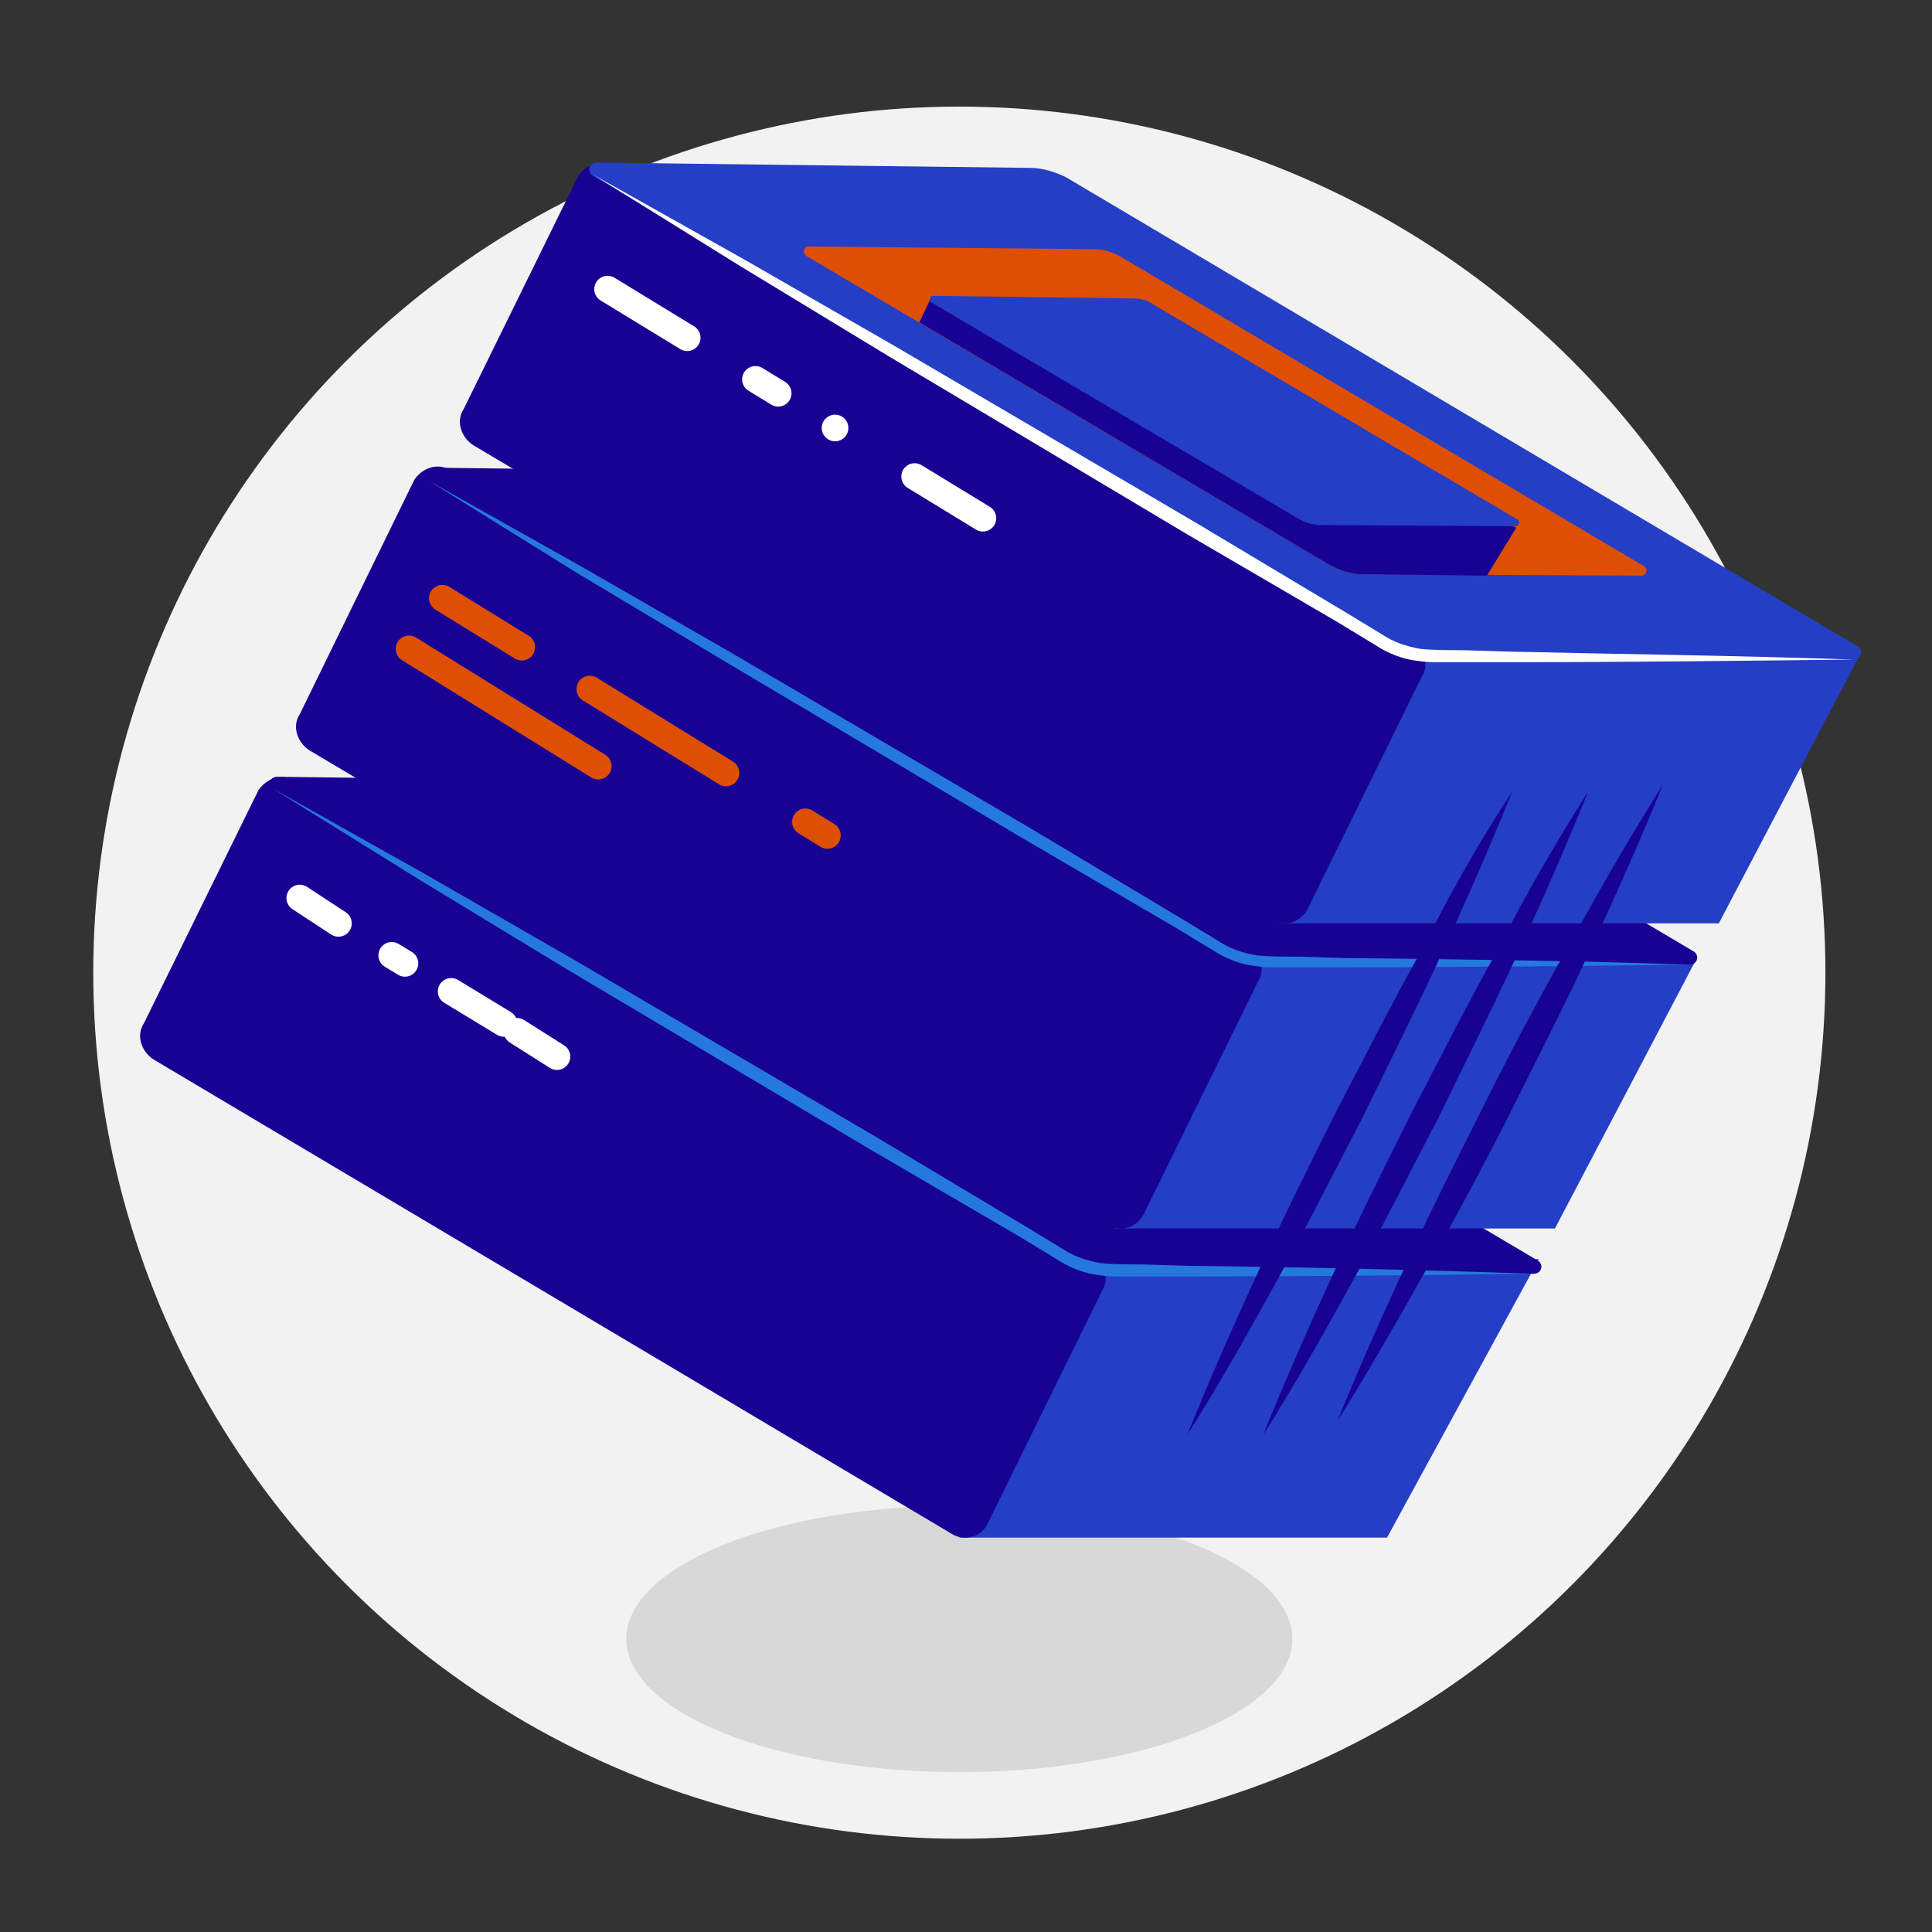
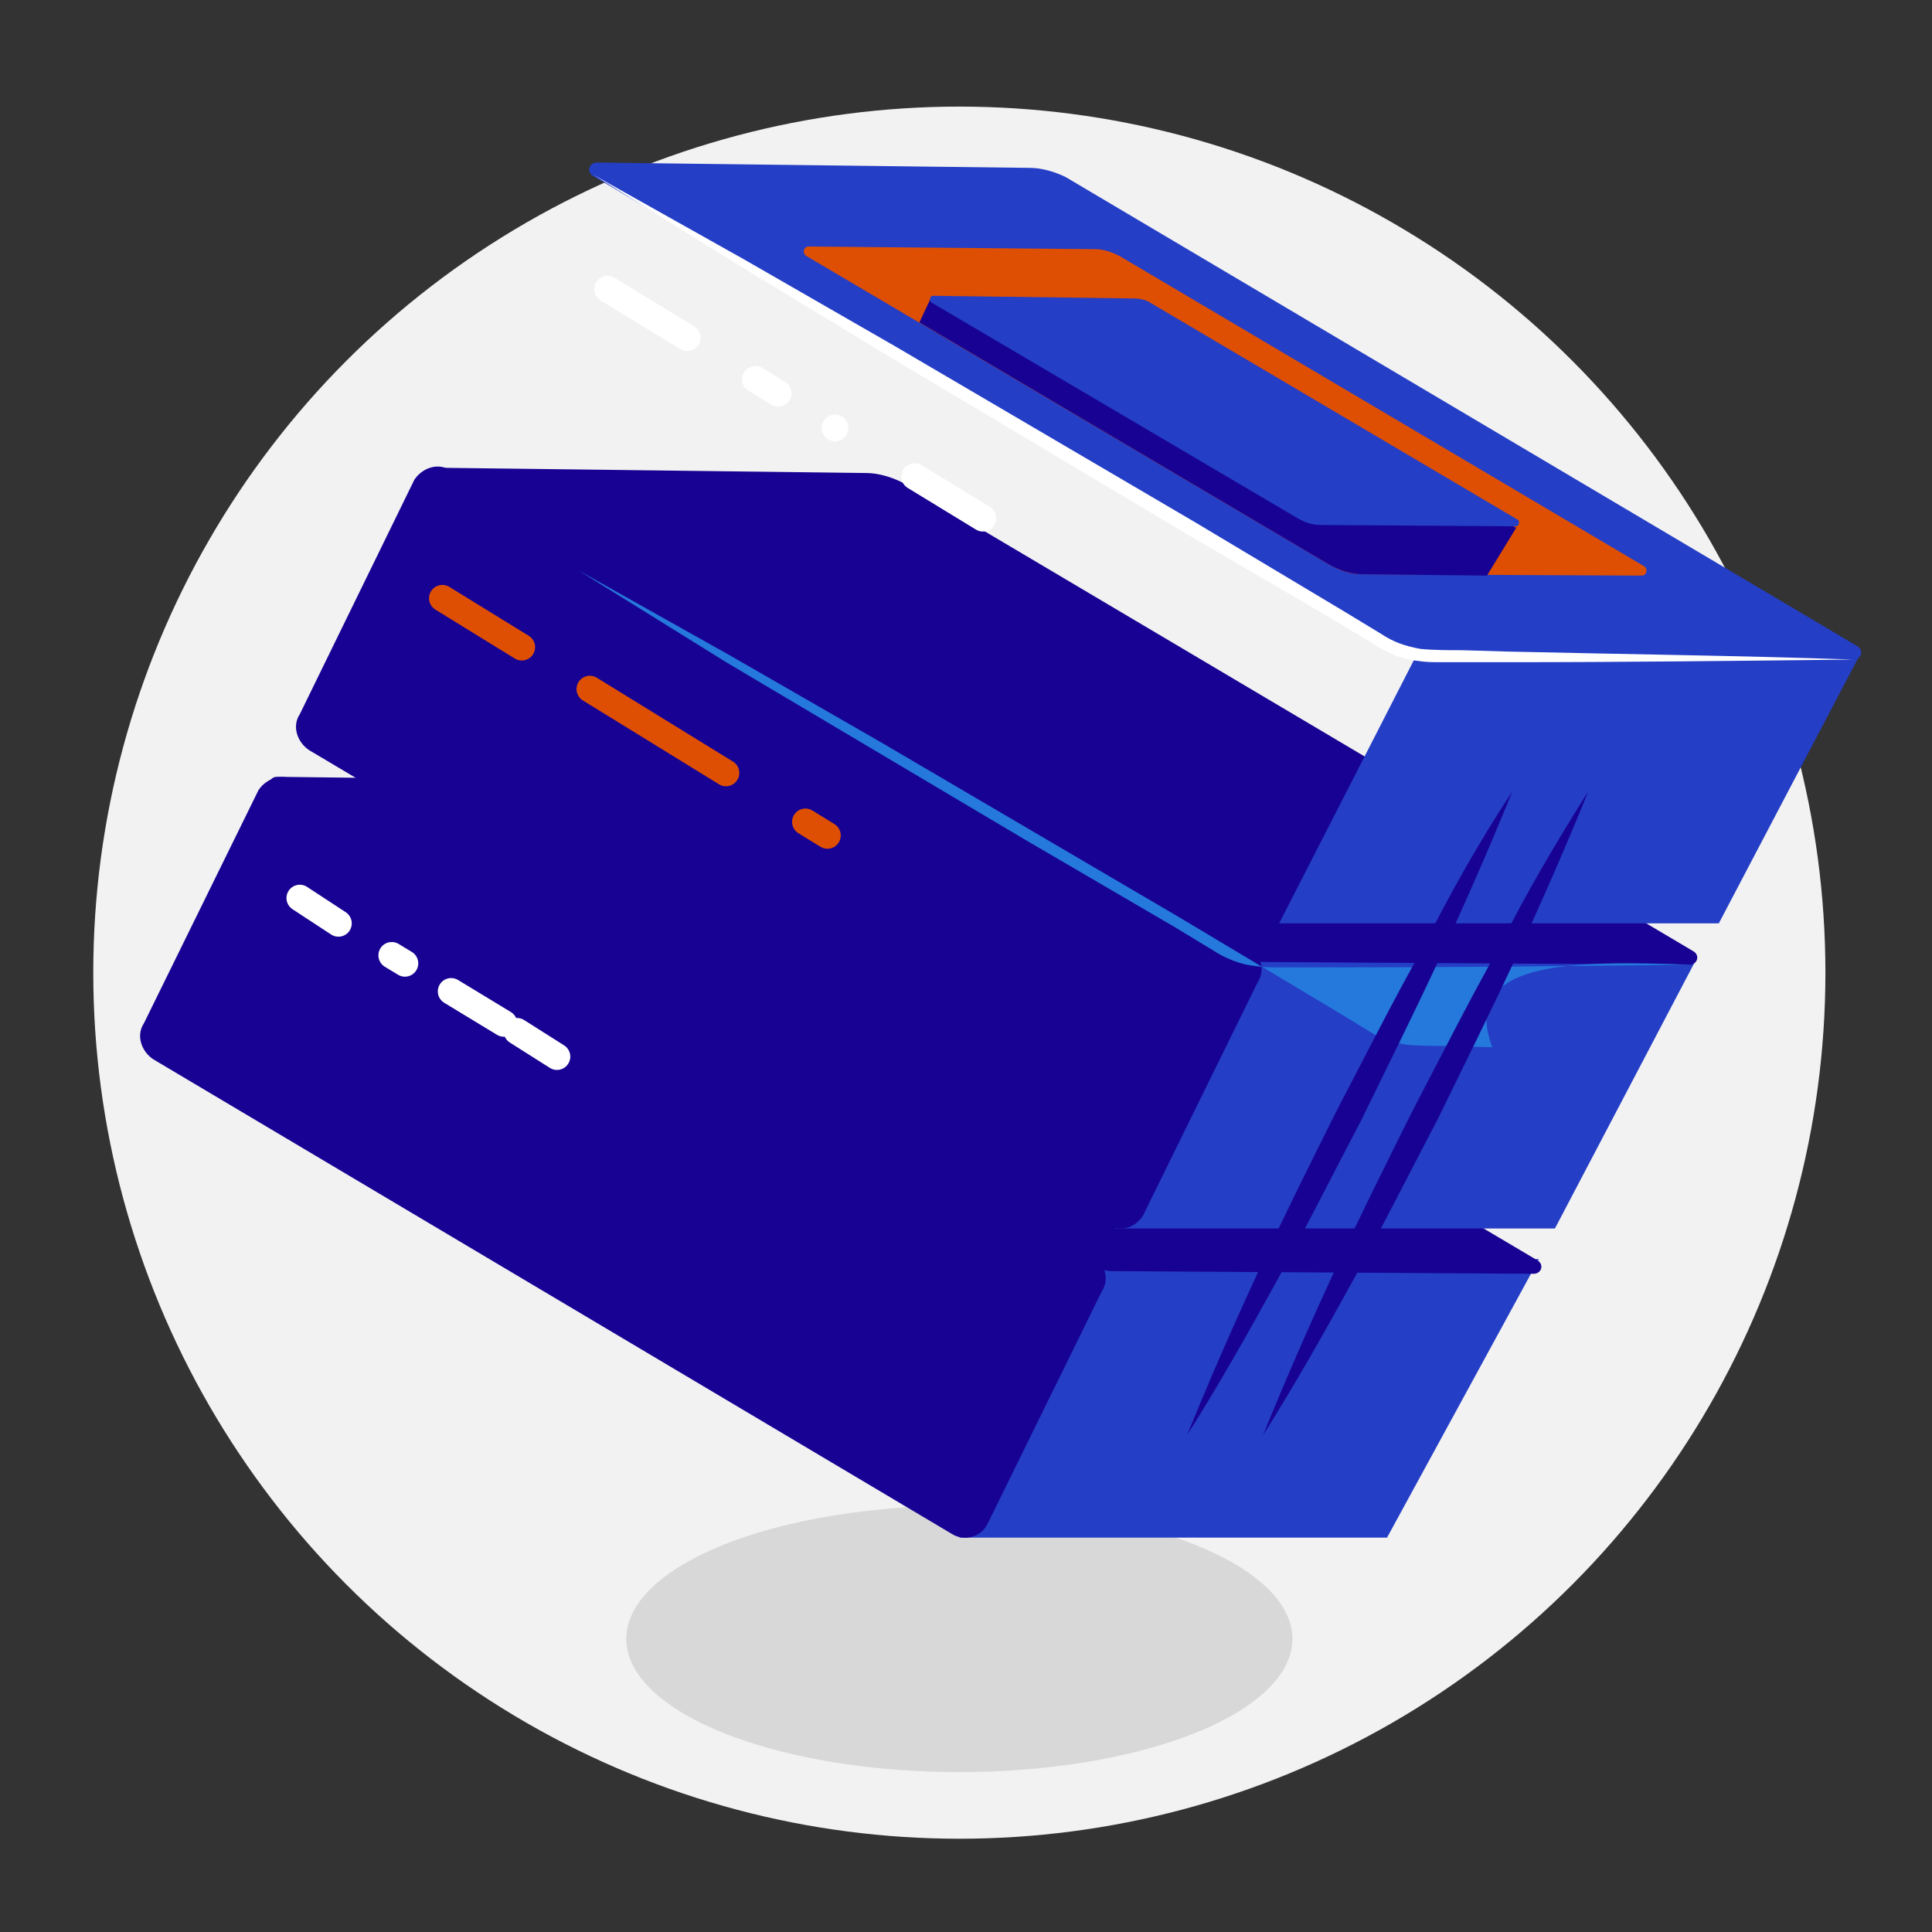
<svg xmlns="http://www.w3.org/2000/svg" version="1.1" id="Layer_3" x="0px" y="0px" width="145px" height="145px" viewBox="0 0 145 145" style="enable-background:new 0 0 145 145;" xml:space="preserve">
  <rect x="0" y="0" width="145" height="145" fill="#333333" stroke="none" />
  <style type="text/css">
	.st0{fill:#F2F2F2;}
	.st1{fill:#D8D8D8;}
	.st2{fill:#243EC6;}
	.st3{fill:#180293;}
	.st4{fill:#2579DC;}
	.st5{fill:#FFFFFF;}
	
		.st6{fill:none;stroke:#FFFFFF;stroke-width:2;stroke-linecap:round;stroke-linejoin:round;stroke-miterlimit:10;stroke-dasharray:7,6,2,5,0;}
	.st7{fill:none;stroke:#FFFFFF;stroke-width:2;stroke-linecap:round;stroke-linejoin:round;}
	
		.st8{fill:none;stroke:#FFFFFF;stroke-width:2;stroke-linecap:round;stroke-linejoin:round;stroke-dasharray:1.159,4.056,4.636,1.159;}
	
		.st9{fill:none;stroke:#DE4F03;stroke-width:2;stroke-linecap:round;stroke-linejoin:round;stroke-miterlimit:10;stroke-dasharray:7,6,12;}
	.st10{fill:none;stroke:#DE4F03;stroke-width:2;stroke-linecap:round;stroke-linejoin:round;stroke-miterlimit:10;}
	.st11{fill:#DE4F03;}
</style>
  <g>
    <circle class="st0" cx="72" cy="73" r="65" />
    <ellipse class="st1" cx="72" cy="123" rx="25" ry="10" />
  </g>
  <g>
    <g>
      <polygon class="st2" points="72,115.4 104.1,115.4 115.5,94.5 82.7,94.5   " />
      <path class="st3" d="M71.4,115.1L11.5,79.5c-0.9-0.6-1.3-1.8-0.7-2.7l8.6-17.5c0.6-0.9,1.8-1.3,2.7-0.7L82,94.2    c0.9,0.6,1.3,1.8,0.7,2.7l-8.6,17.5C73.6,115.4,72.3,115.7,71.4,115.1z" />
      <path class="st3" d="M79.8,94.3L20.5,59.3c-0.5-0.3-0.3-1,0.3-1l32.5,0.4c0.9,0,1.9,0.3,2.7,0.7l59.4,35.2c0.5,0.3,0.3,1-0.3,1    l-31.7-0.2C82.2,95.3,80.9,95,79.8,94.3z" />
      <g>
-         <path class="st4" d="M115.2,95.6c-8.7,0.1-17.4,0.2-26.1,0.2l-3.3,0l-1.6,0c-0.5,0-1.1,0-1.7-0.1c-1.1-0.1-2.3-0.6-3.2-1.2     l-2.8-1.7l-11.3-6.6L42.8,72.9l-11.2-6.8l-11.1-6.9l11.4,6.4l11.3,6.5l22.5,13.2l11.2,6.7l2.8,1.7c0.9,0.6,1.8,0.9,2.9,1.1     c1,0.1,2.1,0.1,3.2,0.1l3.3,0.1C97.8,95.1,106.5,95.3,115.2,95.6z" />
-       </g>
+         </g>
    </g>
    <g>
      <polygon class="st2" points="83.7,92.2 116.7,92.2 127.2,72.2 94.4,71.3   " />
      <path class="st3" d="M83.1,91.9L23.2,56.3c-0.9-0.6-1.3-1.8-0.7-2.7L31.1,36c0.6-0.9,1.8-1.3,2.7-0.7L93.7,71    c0.9,0.6,1.3,1.8,0.7,2.7l-8.6,17.5C85.2,92.2,84,92.5,83.1,91.9z" />
      <path class="st3" d="M91.5,71.2L32.2,36.1c-0.5-0.3-0.3-1,0.3-1L65,35.5c0.9,0,1.9,0.3,2.7,0.7l59.4,35.2c0.5,0.3,0.3,1-0.3,1    l-31.7-0.2C93.9,72.2,92.6,71.8,91.5,71.2z" />
      <g>
-         <path class="st4" d="M126.9,72.4c-8.7,0.1-17.4,0.2-26.1,0.2l-3.3,0l-1.6,0c-0.5,0-1.1,0-1.7-0.1c-1.1-0.1-2.3-0.6-3.2-1.2     l-2.8-1.7l-11.3-6.6L54.5,49.7L43.3,43l-11.1-6.9l11.4,6.4l11.3,6.5l22.5,13.2l11.2,6.7l2.8,1.7c0.9,0.6,1.8,0.9,2.9,1.1     c1,0.1,2.1,0.1,3.2,0.1l3.3,0.1C109.5,72,118.2,72.1,126.9,72.4z" />
+         <path class="st4" d="M126.9,72.4c-8.7,0.1-17.4,0.2-26.1,0.2l-3.3,0l-1.6,0c-0.5,0-1.1,0-1.7-0.1c-1.1-0.1-2.3-0.6-3.2-1.2     l-2.8-1.7l-11.3-6.6L54.5,49.7l-11.1-6.9l11.4,6.4l11.3,6.5l22.5,13.2l11.2,6.7l2.8,1.7c0.9,0.6,1.8,0.9,2.9,1.1     c1,0.1,2.1,0.1,3.2,0.1l3.3,0.1C109.5,72,118.2,72.1,126.9,72.4z" />
      </g>
    </g>
    <g>
      <polygon class="st2" points="96,69.3 129,69.3 139.5,49.3 106.7,48.4   " />
-       <path class="st3" d="M95.4,69L35.5,33.4c-0.9-0.6-1.3-1.8-0.7-2.7l8.6-17.5c0.6-0.9,1.8-1.3,2.7-0.7L106,48.1    c0.9,0.6,1.3,1.8,0.7,2.7l-8.6,17.5C97.5,69.3,96.3,69.6,95.4,69z" />
      <path class="st2" d="M103.8,48.3L44.5,13.2c-0.5-0.3-0.3-1,0.3-1l32.5,0.4c0.9,0,1.9,0.3,2.7,0.7l59.4,35.2c0.5,0.3,0.3,1-0.3,1    l-31.7-0.2C106.1,49.3,104.9,48.9,103.8,48.3z" />
      <g>
        <path class="st5" d="M139.1,49.5c-8.7,0.1-17.4,0.2-26.1,0.2l-3.3,0l-1.6,0c-0.5,0-1.1,0-1.7-0.1c-1.1-0.1-2.3-0.6-3.2-1.2     l-2.8-1.7l-11.3-6.6L66.8,26.8l-11.2-6.8l-11.1-6.9l11.4,6.4l11.3,6.5l22.5,13.2l11.2,6.7l2.8,1.7c0.9,0.6,1.8,0.9,2.9,1.1     c1,0.1,2.1,0.1,3.2,0.1l3.3,0.1C121.7,49.1,130.4,49.2,139.1,49.5z" />
      </g>
    </g>
    <line class="st6" x1="45.6" y1="21.7" x2="74.6" y2="39.4" />
    <g>
      <g>
        <line class="st7" x1="22.5" y1="67.4" x2="25.4" y2="69.3" />
        <line class="st8" x1="29.4" y1="71.7" x2="38.3" y2="77.1" />
        <line class="st7" x1="38.8" y1="77.4" x2="41.8" y2="79.3" />
      </g>
    </g>
    <line class="st9" x1="33.2" y1="44.9" x2="62.1" y2="62.7" />
-     <line class="st10" x1="30.7" y1="48.7" x2="44.9" y2="57.5" />
    <path class="st11" d="M99.8,42.4L60.5,19.2c-0.3-0.2-0.2-0.7,0.2-0.7l21.5,0.2c0.6,0,1.2,0.2,1.8,0.5l39.4,23.3   c0.3,0.2,0.2,0.7-0.2,0.7l-21-0.1C101.3,43.1,100.5,42.8,99.8,42.4z" />
    <path class="st3" d="M69,24.2l30.8,18.2c0.7,0.4,1.6,0.7,2.4,0.7l9.4,0.1l2.2-3.6l-44-17.1L69,24.2z" />
    <path class="st2" d="M97.4,38.9L69.9,22.7c-0.2-0.1-0.1-0.5,0.1-0.5l15.1,0.2c0.4,0,0.9,0.1,1.2,0.3L113.9,39   c0.2,0.1,0.1,0.5-0.1,0.5l-14.7-0.1C98.5,39.4,97.9,39.2,97.4,38.9z" />
  </g>
  <g>
-     <path class="st3" d="M124.8,58.9c-1.7,4.2-3.5,8.2-5.4,12.3c-1.9,4.1-3.9,8-5.9,12c-2,4-4.1,7.9-6.3,11.8   c-2.2,3.9-4.4,7.8-6.8,11.6c1.7-4.2,3.5-8.2,5.4-12.3c1.9-4.1,3.9-8,5.9-12c2-4,4.1-7.9,6.3-11.8C120.2,66.5,122.4,62.7,124.8,58.9   z" />
-   </g>
+     </g>
  <g>
    <path class="st3" d="M119.2,59.4c-1.7,4.2-3.5,8.3-5.4,12.4c-1.9,4.1-3.9,8.1-5.9,12.2c-2.1,4-4.1,8-6.3,12   c-2.2,4-4.4,7.9-6.8,11.7c1.7-4.2,3.5-8.3,5.4-12.4c1.9-4.1,3.9-8.1,5.9-12.1c2.1-4,4.1-8,6.3-11.9   C114.5,67.1,116.8,63.2,119.2,59.4z" />
  </g>
  <g>
    <path class="st3" d="M113.5,59.4c-1.7,4.2-3.5,8.3-5.4,12.4c-1.9,4.1-3.9,8.1-5.9,12.2c-2.1,4-4.1,8-6.3,12   c-2.2,4-4.4,7.9-6.8,11.7c1.7-4.2,3.5-8.3,5.4-12.4c1.9-4.1,3.9-8.1,5.9-12.1c2.1-4,4.1-8,6.3-11.9C108.8,67.1,111,63.2,113.5,59.4   z" />
  </g>
</svg>